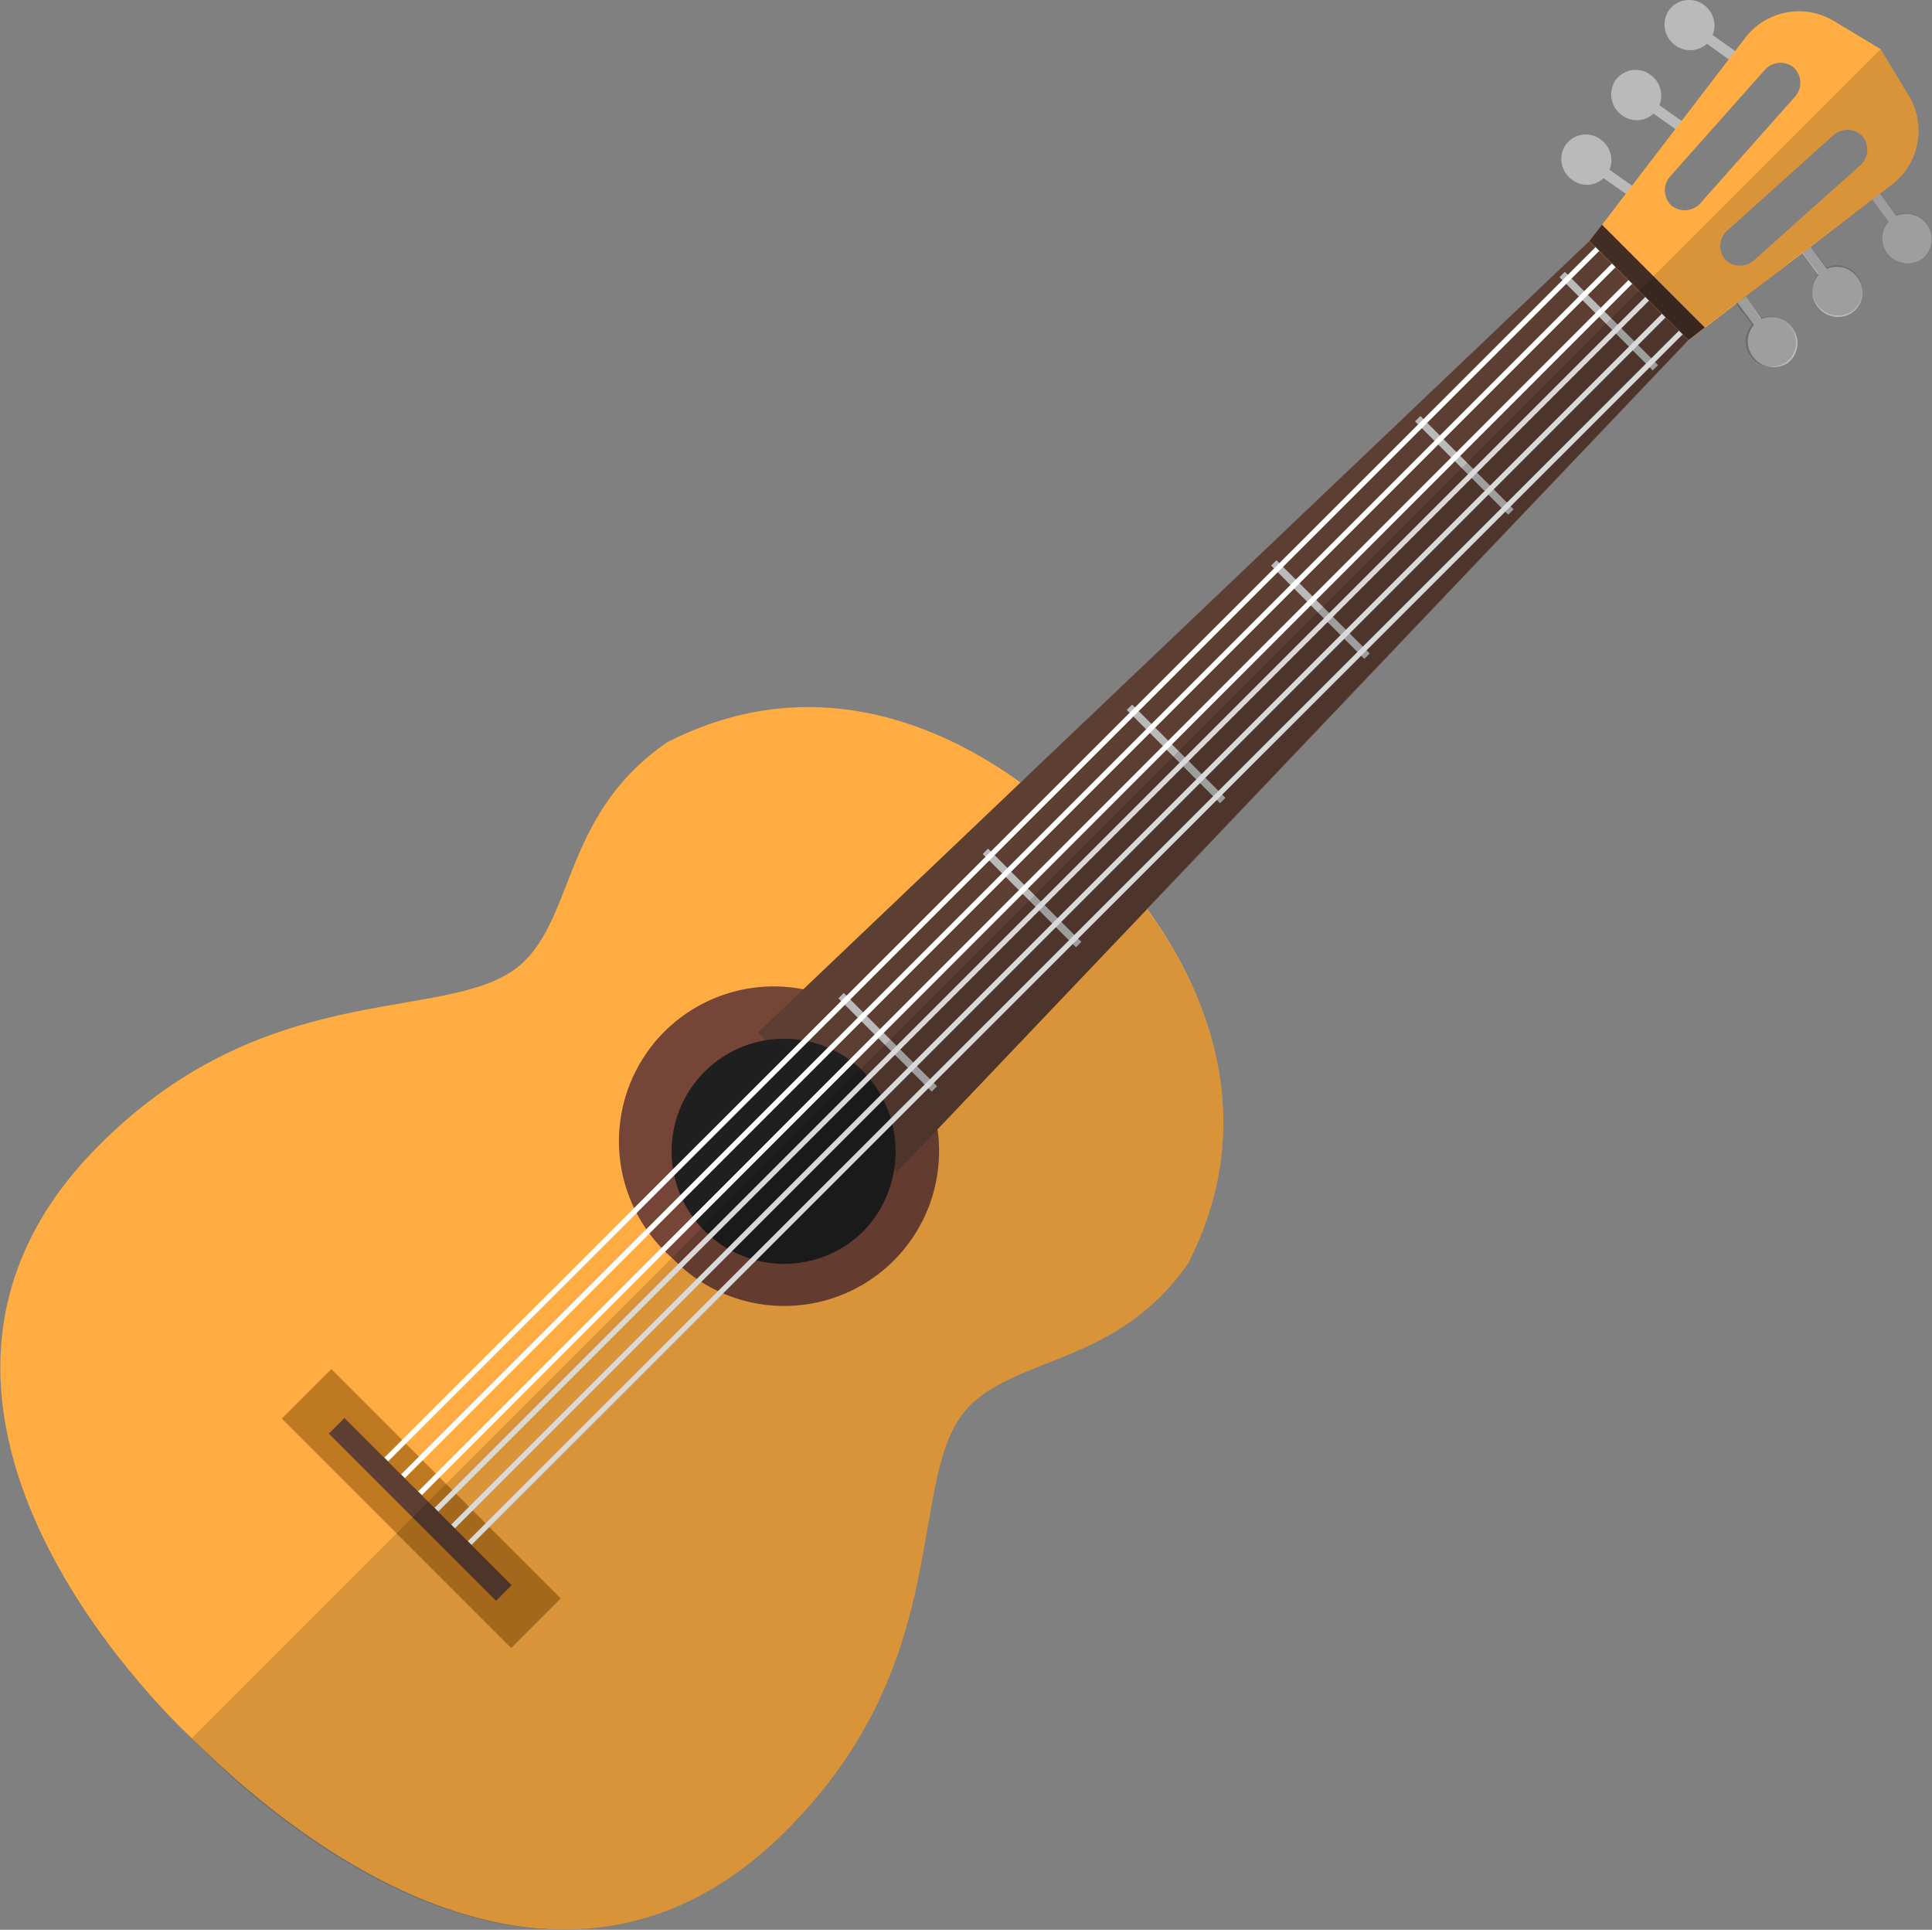
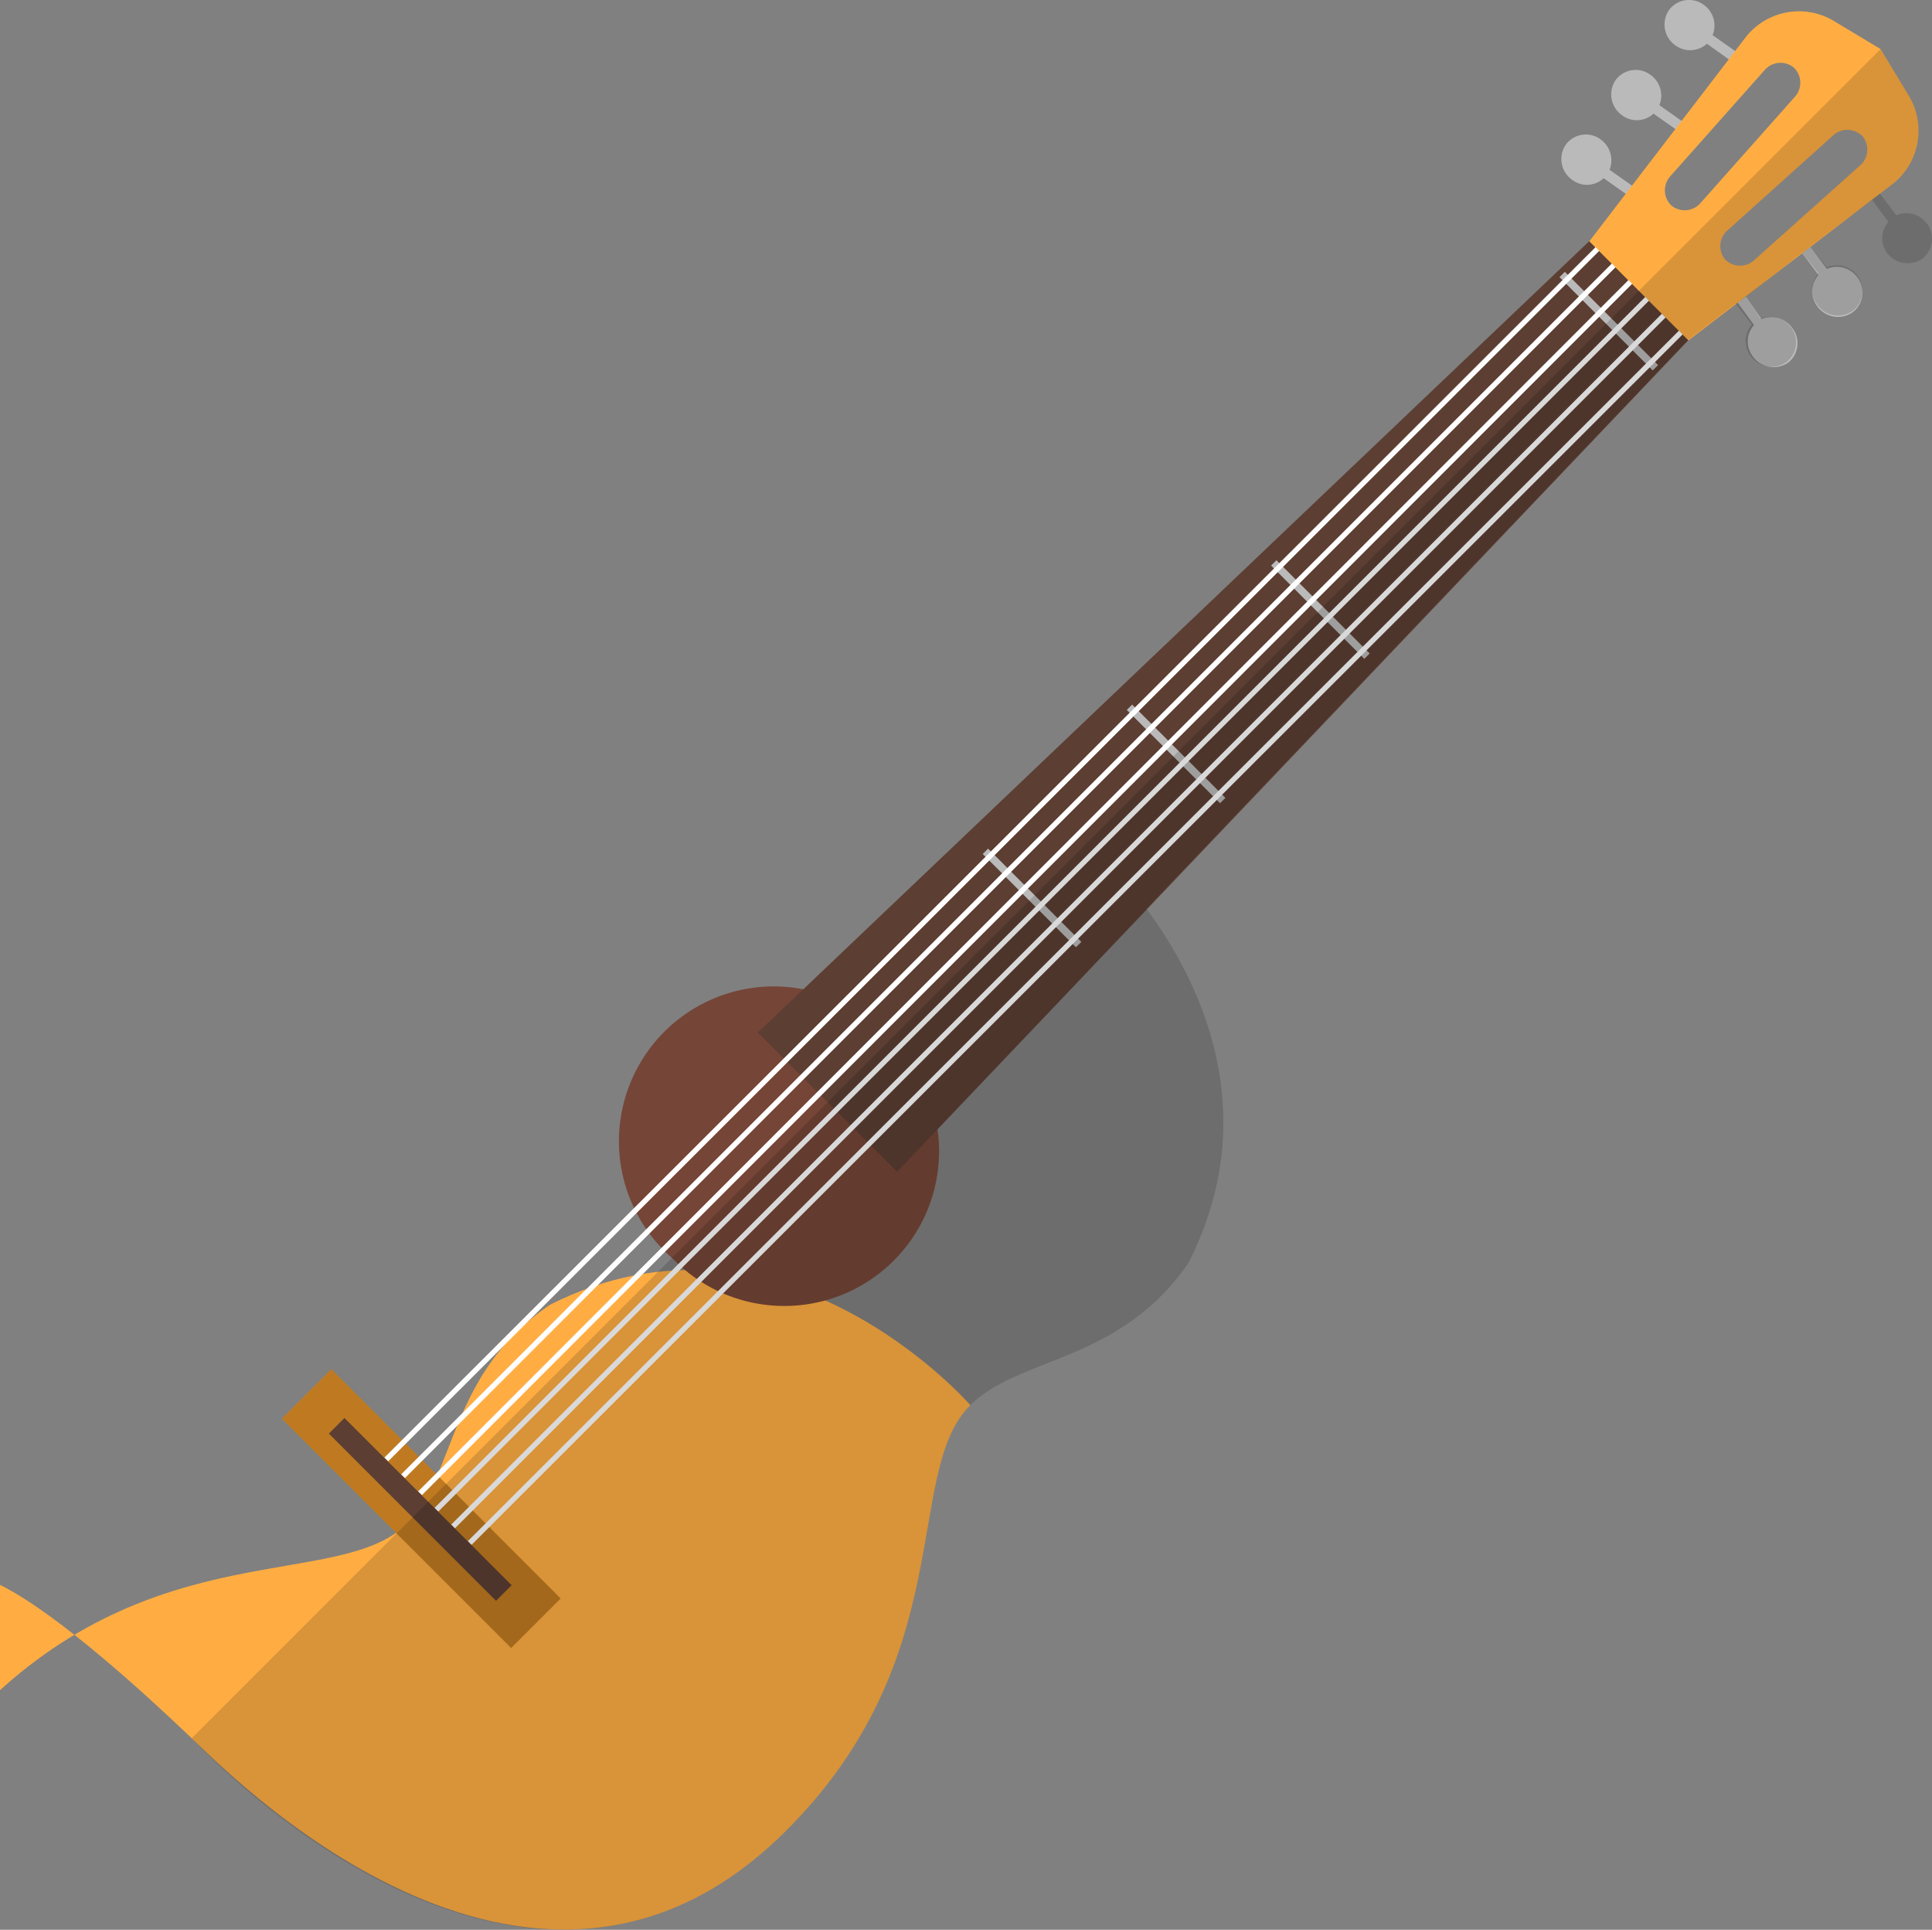
<svg xmlns="http://www.w3.org/2000/svg" viewBox="0 0 91.85 91.73">
  <rect x="0" y="0" width="91.85" height="91.73" fill="#808080" stroke="none" />
  <defs>
    <style>
      .cls-1 {
        fill: #bababa;
      }

      .cls-2 {
        fill: #ffad42;
      }

      .cls-3 {
        fill: #754537;
      }

      .cls-4 {
        fill: #5c3e33;
      }

      .cls-5 {
        fill: #1f1f1f;
      }

      .cls-6 {
        fill: #bf7a21;
      }

      .cls-7 {
        fill: #422d25;
      }

      .cls-8 {
        fill: #fff;
      }

      .cls-9 {
        opacity: 0.15;
      }
    </style>
  </defs>
  <g id="Layer_2" data-name="Layer 2">
    <g id="Layer_1-2" data-name="Layer 1">
      <g>
        <path class="cls-1" d="M76.52,8.07a1.22,1.22,0,0,0-.42-1.44,1.18,1.18,0,0,0-1.67.26,1.21,1.21,0,0,0,.33,1.67,1.16,1.16,0,0,0,1.48-.09l1.09.77.28-.4Z" />
        <path class="cls-1" d="M78.89,5a1.21,1.21,0,0,0-.42-1.44,1.18,1.18,0,0,0-1.67.26,1.21,1.21,0,0,0,.33,1.67,1.16,1.16,0,0,0,1.48-.09l1.09.77.28-.4Z" />
        <path class="cls-1" d="M81.42,1.67A1.21,1.21,0,0,0,81,.23a1.18,1.18,0,0,0-1.66.26,1.21,1.21,0,0,0,.33,1.68,1.19,1.19,0,0,0,1.48-.09l1.08.77.28-.41Z" />
-         <path class="cls-2" d="M46.13,66.79c2.38-2.34,7.09-2,10.37-6.76,5.6-11-4.76-20-4.76-20s-9-10.36-20-4.76c-4.81,3.28-4.42,8-6.76,10.37-3.17,3.24-12,.41-20.37,8.9C-7.37,66.68,7.7,81.3,9.11,82.62s15.94,16.49,28.12,4.54C45.72,78.82,42.89,70,46.13,66.79Z" />
+         <path class="cls-2" d="M46.13,66.79s-9-10.36-20-4.76c-4.81,3.28-4.42,8-6.76,10.37-3.17,3.24-12,.41-20.37,8.9C-7.37,66.68,7.7,81.3,9.11,82.62s15.94,16.49,28.12,4.54C45.72,78.82,42.89,70,46.13,66.79Z" />
        <g>
          <path class="cls-1" d="M85.19,15.57a1.21,1.21,0,0,0-1.45-.4L83,14.1l-.4.28.79,1.07a1.17,1.17,0,0,0-.06,1.49,1.22,1.22,0,0,0,1.68.3A1.18,1.18,0,0,0,85.19,15.57Z" />
          <path class="cls-1" d="M88.3,13.18a1.21,1.21,0,0,0-1.45-.4l-.79-1.07-.4.29.79,1.07a1.19,1.19,0,0,0-.06,1.48,1.21,1.21,0,0,0,1.68.3A1.18,1.18,0,0,0,88.3,13.18Z" />
-           <path class="cls-1" d="M91.61,10.66a1.23,1.23,0,0,0-1.46-.4l-.79-1.07L89,9.48l.79,1.07A1.16,1.16,0,0,0,89.7,12a1.22,1.22,0,0,0,1.68.3A1.19,1.19,0,0,0,91.61,10.66Z" />
        </g>
        <path class="cls-3" d="M42.27,49.34A7.36,7.36,0,1,0,32,59.84a7.36,7.36,0,1,0,10.31-10.5Z" />
        <polygon class="cls-4" points="80.27 16.17 75.56 11.46 36.03 49.08 42.65 55.7 80.27 16.17" />
-         <path class="cls-5" d="M40.87,50.76a5.35,5.35,0,1,0,.23,7.71A5.47,5.47,0,0,0,40.87,50.76Z" />
        <rect class="cls-6" x="18.36" y="64" width="3.33" height="15.42" transform="translate(-44.84 35.16) rotate(-45)" />
        <path class="cls-2" d="M90.74,4.54,89.4,2.33,87.19,1a3.22,3.22,0,0,0-4.22.8l-7.41,9.67,4.71,4.71,9.67-7.41A3.22,3.22,0,0,0,90.74,4.54ZM79.46,9.77h0a1,1,0,0,1-.08-1.36l4.55-5.12a1,1,0,0,1,1.35-.08h0a1,1,0,0,1,.08,1.36L80.81,9.69A1,1,0,0,1,79.46,9.77Zm3.9,2.63A1,1,0,0,1,82,12.32v0A1,1,0,0,1,82.07,11L87.19,6.4a1,1,0,0,1,1.36.08v0a1,1,0,0,1-.08,1.35Z" />
        <rect class="cls-1" x="76.3" y="12.13" width="0.36" height="6.27" transform="translate(11.61 58.55) rotate(-45)" />
-         <rect class="cls-1" x="69.44" y="18.98" width="0.36" height="6.27" transform="translate(4.75 55.71) rotate(-45)" />
        <rect class="cls-1" x="62.59" y="25.84" width="0.36" height="6.27" transform="translate(-2.1 52.87) rotate(-45)" />
        <rect class="cls-1" x="55.73" y="32.7" width="0.36" height="6.27" transform="translate(-8.96 50.03) rotate(-45)" />
        <rect class="cls-1" x="48.88" y="39.55" width="0.36" height="6.27" transform="translate(-15.81 47.19) rotate(-45)" />
-         <rect class="cls-1" x="42.02" y="46.41" width="0.36" height="6.27" transform="translate(-22.67 44.35) rotate(-45)" />
-         <polygon class="cls-7" points="81.05 15.57 76.16 10.68 75.56 11.46 80.27 16.17 81.05 15.57" />
        <rect class="cls-8" x="6.45" y="40.48" width="81.4" height="0.25" transform="translate(-14.9 45.21) rotate(-44.98)" />
        <rect class="cls-8" x="7.24" y="41.27" width="81.4" height="0.25" transform="translate(-15.23 46.02) rotate(-45)" />
        <rect class="cls-8" x="8.04" y="42.07" width="81.4" height="0.25" transform="translate(-15.56 46.84) rotate(-45.02)" />
        <rect class="cls-8" x="8.83" y="42.86" width="81.4" height="0.25" transform="translate(-15.89 47.61) rotate(-45)" />
        <rect class="cls-8" x="9.62" y="43.65" width="81.4" height="0.25" transform="translate(-16.22 48.41) rotate(-45)" />
        <rect class="cls-8" x="10.42" y="44.45" width="81.4" height="0.25" transform="translate(-16.55 49.18) rotate(-44.98)" />
        <rect class="cls-4" x="19.46" y="66.12" width="1.05" height="11.24" transform="translate(-44.88 35.15) rotate(-45)" />
        <path class="cls-9" d="M46.13,66.79c2.38-2.34,7.09-2,10.37-6.76,3.58-7.05.64-13.26-2-16.84l25.72-27,.78-.6,1.52-1.16.77,1a1.17,1.17,0,0,0-.06,1.49,1.22,1.22,0,0,0,1.68.3,1.18,1.18,0,0,0,.23-1.67,1.21,1.21,0,0,0-1.45-.4L83,14.11,85.68,12l.77,1a1.19,1.19,0,0,0-.06,1.48,1.21,1.21,0,0,0,1.68.3,1.18,1.18,0,0,0,.23-1.67,1.21,1.21,0,0,0-1.45-.4l-.78-1L89,9.5l.78,1.05A1.16,1.16,0,0,0,89.7,12a1.22,1.22,0,0,0,1.68.3,1.19,1.19,0,0,0,.23-1.67,1.23,1.23,0,0,0-1.46-.4L89.37,9.2l.57-.44a3.22,3.22,0,0,0,.8-4.22L89.4,2.34,9.12,82.62c1.34,1.44,15.94,16.47,28.11,4.54C45.72,78.82,42.89,70,46.13,66.79ZM83.36,12.4A1,1,0,0,1,82,12.32v0A1,1,0,0,1,82.07,11L87.19,6.4a1,1,0,0,1,1.36.08v0a1,1,0,0,1-.08,1.35Z" />
      </g>
    </g>
  </g>
</svg>